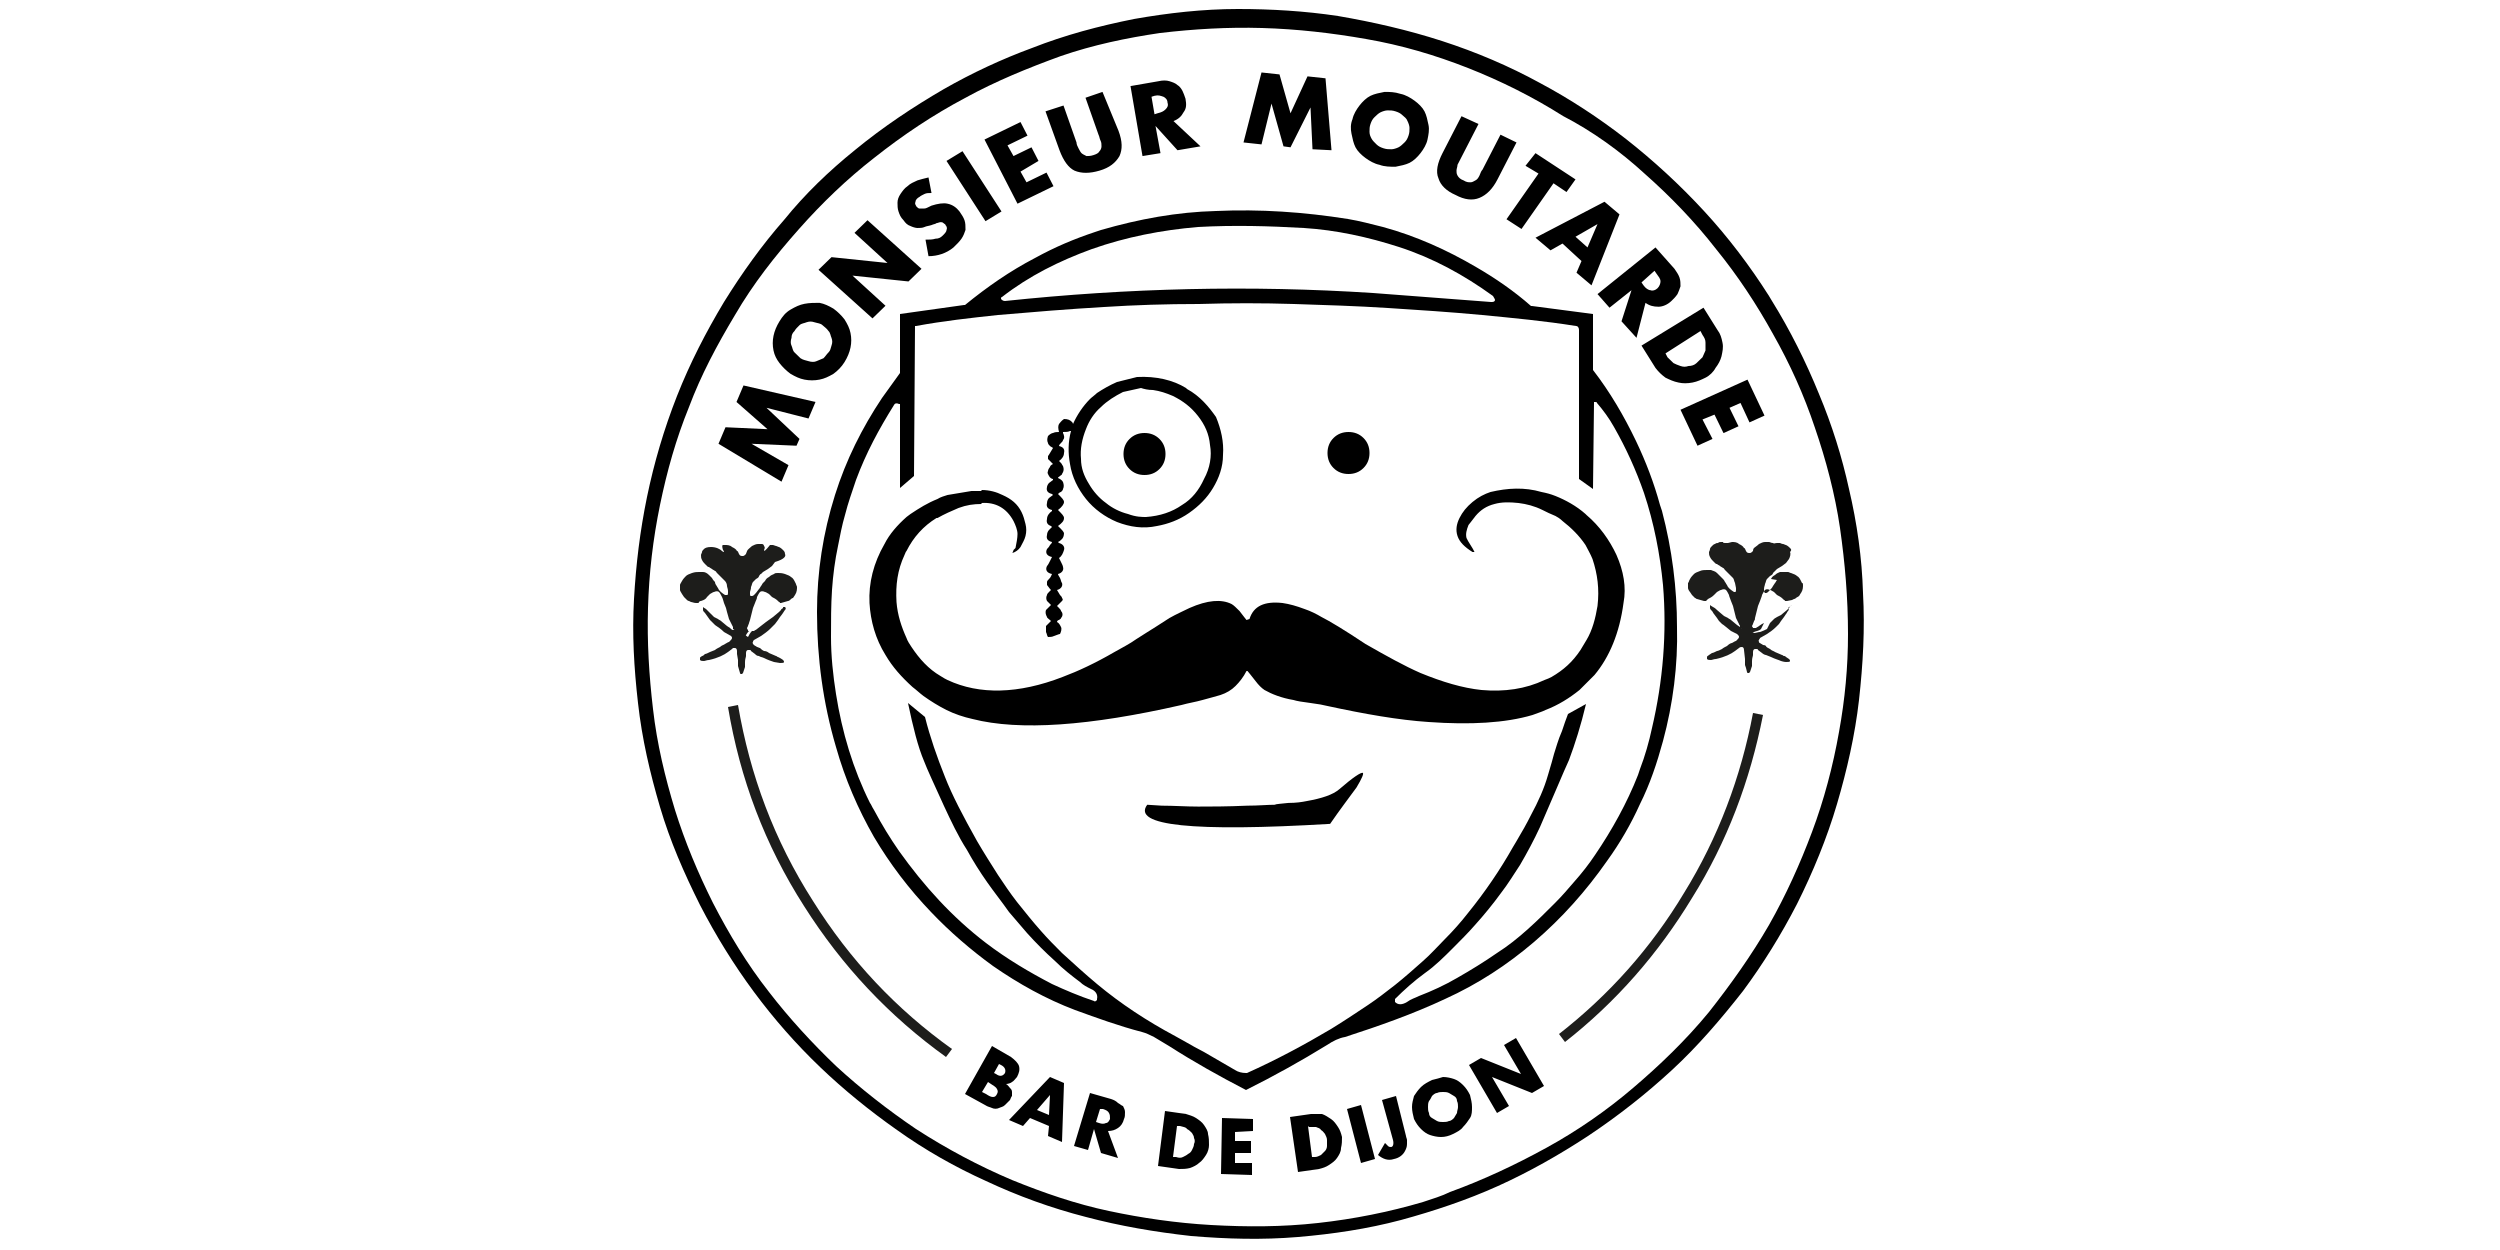
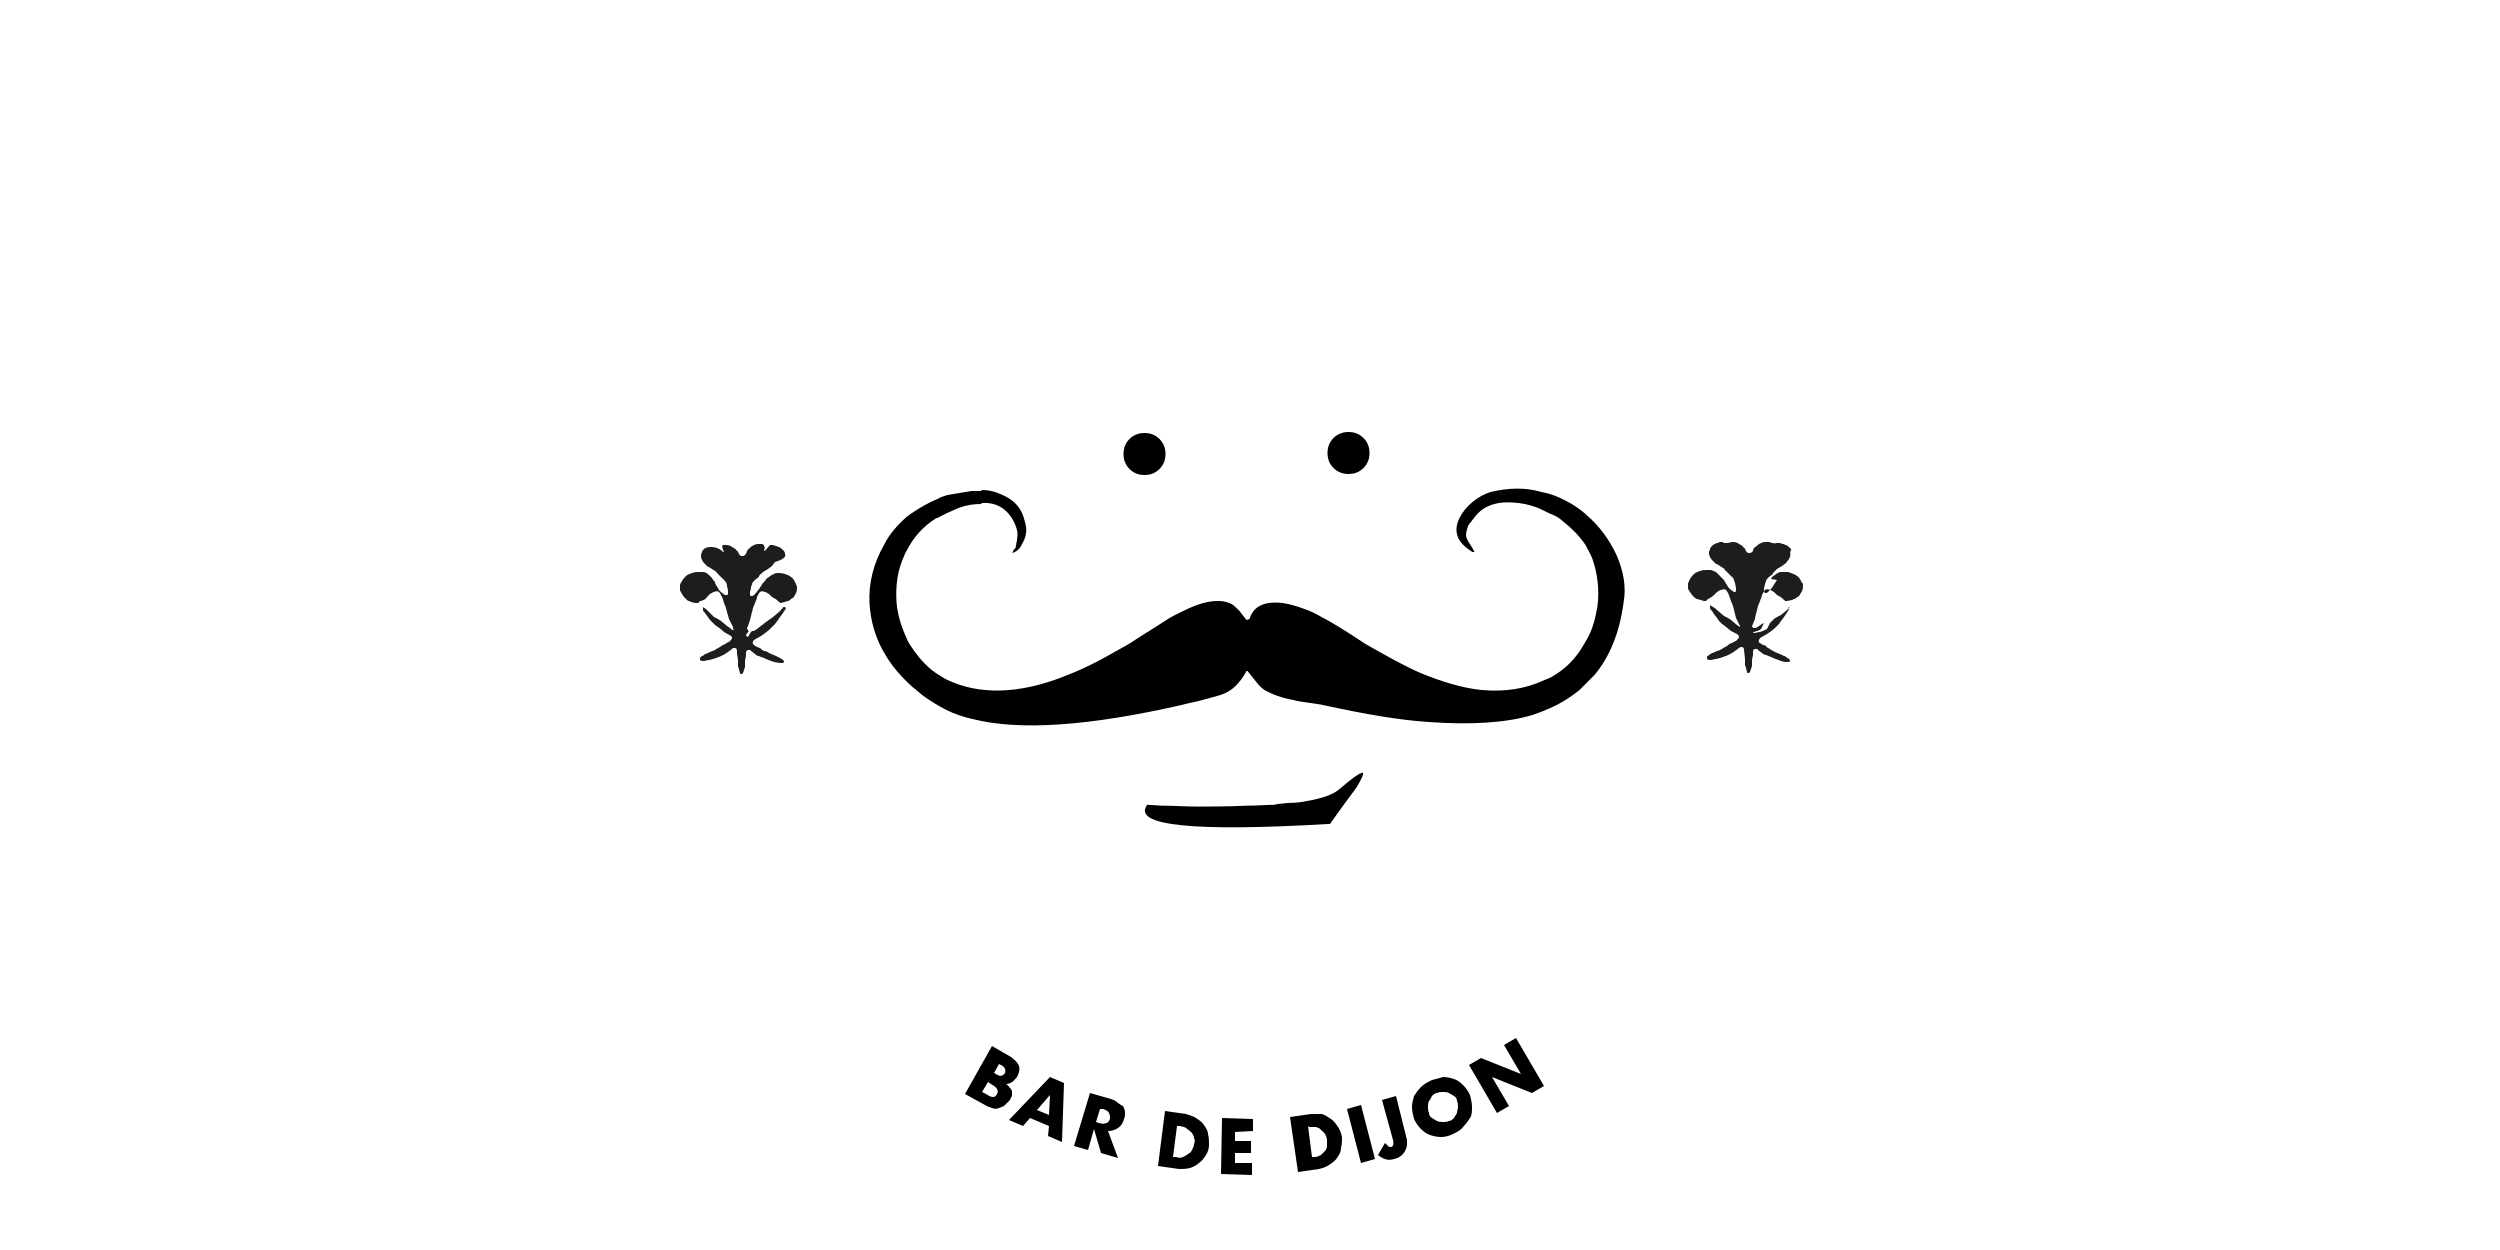
<svg xmlns="http://www.w3.org/2000/svg" version="1.1" x="0px" y="0px" viewBox="0 0 250 125" style="enable-background:new 0 0 250 125;" xml:space="preserve" width="250" height="125">
  <style type="text/css">
	.st0{fill:#FFFFFF;}
	.st1{fill:#1D1D1B;}
</style>
  <g id="Calque_2">
    <rect class="st0" width="250" height="125" />
  </g>
  <g id="Calque_1">
    <g id="mainframe">
-       <path d="M162.6,13.9c-2.7-2.1-5.6-4-8.6-5.6c-3.1-1.7-6.4-3.1-9.8-4.2c-3.4-1.1-6.9-1.9-10.4-2.5c-3.3-0.5-6.7-0.7-10-0.7    c-3.5,0-7,0.4-10.4,1c-3.5,0.7-6.9,1.6-10.2,2.9c-3,1.1-6,2.5-8.8,4.1c-3.1,1.8-6.1,3.8-8.9,6.1c-2.6,2.1-5,4.4-7.1,7    c-2.2,2.5-4.2,5.3-6,8.2c-1.8,3-3.4,6.1-4.7,9.4c-1.3,3.3-2.3,6.7-3,10.1c-0.7,3.4-1.1,6.7-1.3,10.2c-0.2,3.5,0,6.9,0.4,10.4    c0.4,3.6,1.2,7,2.2,10.4c1,3.4,2.4,6.6,4,9.8c1.6,3.1,3.4,6,5.4,8.7c2,2.7,4.2,5.2,6.6,7.5c2.4,2.3,5,4.4,7.7,6.3    c2.8,2,5.8,3.7,8.9,5.1c3.2,1.5,6.5,2.7,10,3.6c3.4,0.9,6.9,1.5,10.5,1.9c3.6,0.3,7.1,0.4,10.7,0.1c3.5-0.3,6.9-0.8,10.3-1.7    c3.3-0.9,6.6-2,9.7-3.4l0,0c3.1-1.4,6.1-3.1,9-5c3-2,5.8-4.2,8.4-6.6c2.6-2.4,4.9-5.1,7.1-7.9c2-2.7,3.8-5.6,5.4-8.7    c1.6-3.2,3-6.6,4-10c1-3.4,1.8-6.9,2.2-10.4c0.4-3.6,0.6-7.1,0.4-10.7c-0.1-3.5-0.6-7-1.4-10.4c-0.7-3.2-1.7-6.4-3-9.5    c-1.3-3.2-2.9-6.4-4.7-9.3l-0.3-0.5c-1.9-3-4.1-5.9-6.5-8.5C168,18.5,165.4,16.1,162.6,13.9 M164.5,17.4c2.6,2.3,5,4.8,7.1,7.5    c2.2,2.7,4.1,5.6,5.7,8.5c1.7,3,3.1,6.1,4.2,9.4c1.1,3.2,2,6.6,2.5,10c0.5,3.5,0.8,7,0.8,10.6c0,3.3-0.3,6.5-0.9,9.8    c-0.6,3.4-1.5,6.8-2.7,10c-1.2,3.2-2.6,6.3-4.3,9.3c-1.8,3.1-3.8,5.9-6,8.7c-2.3,2.8-4.9,5.3-7.6,7.6c-2.7,2.3-5.6,4.3-8.7,6    c-3.1,1.7-6.3,3.2-9.6,4.4l0,0c-0.8,0.4-1.8,0.7-2.7,1c-3.4,1-6.9,1.7-10.5,2.1c-3.6,0.4-7.1,0.4-10.7,0.2    c-3.5-0.2-6.9-0.7-10.2-1.4c-3.3-0.7-6.5-1.8-9.7-3.1c-3.3-1.4-6.5-3.1-9.6-5.1c-2.8-1.9-5.5-4-8-6.3c-2.4-2.3-4.7-4.8-6.7-7.4    c-2.2-2.8-4-5.8-5.6-8.9c-1.5-3-2.8-6.1-3.8-9.3c-1-3.3-1.8-6.6-2.2-10.1c-0.4-3.4-0.6-6.7-0.5-10.1c0.1-3.5,0.5-6.9,1.2-10.3    c0.7-3.4,1.6-6.6,2.9-9.8c1.2-3.2,2.8-6.2,4.6-9.2c1.8-3.1,4-5.9,6.4-8.6c2.3-2.6,4.8-5,7.5-7.1c2.9-2.3,5.9-4.3,9.1-6    c3.1-1.7,6.3-3,9.6-4.2c3.2-1.1,6.5-1.8,9.9-2.3c3.4-0.4,6.8-0.6,10.2-0.5c3.5,0.1,7,0.5,10.4,1.1c3.5,0.6,6.9,1.6,10.2,2.9    c3.3,1.3,6.5,2.9,9.5,4.8C159.2,13.1,162,15.1,164.5,17.4z" />
-     </g>
+       </g>
    <g id="monisuer_moutarde">
      <g transform="matrix( 1, 0, 0, 0.972, 240.55,201.55) ">
        <g transform="matrix( 1, 0, 0, 1, 0,0) ">
          <g>
            <g id="Symbole_1_0_Layer0_0_FILL">
-               <path d="M-166.2-167.7l-0.7,1.7l3.1,2.8l-4.2-0.2l-0.7,1.7l6.3,3.9l0.7-1.7l-3.7-2.2l4.5,0.2l0.3-0.7l-3.3-3.2l4.2,1.1        l0.7-1.7L-166.2-167.7 M-153.8-184.7l-1.3,1.3l3.3,3.1l-5.6-0.6l-1.3,1.3l5.4,5l1.3-1.3l-3.3-3.1l5.6,0.6l1.3-1.3        L-153.8-184.7 M-160.1-176.1c-0.5,0.1-0.9,0.3-1.4,0.6s-0.8,0.7-1.1,1.2c-0.3,0.5-0.5,1-0.6,1.5c-0.1,0.5-0.1,1,0,1.5        c0.1,0.5,0.3,0.9,0.6,1.3c0.3,0.4,0.7,0.8,1.1,1.1c0.5,0.3,0.9,0.5,1.4,0.6c0.5,0.1,1,0.1,1.5,0c0.5-0.1,0.9-0.3,1.4-0.6        c0.4-0.3,0.8-0.7,1.1-1.2c0.3-0.5,0.5-1,0.6-1.5c0.1-0.5,0.1-1,0-1.5c-0.1-0.5-0.3-0.9-0.6-1.4c-0.3-0.4-0.7-0.8-1.1-1.1        c-0.5-0.3-0.9-0.5-1.4-0.6C-159.1-176.2-159.6-176.2-160.1-176.1 M-158.3-173.9c0.2,0.2,0.4,0.3,0.6,0.6        c0.2,0.2,0.2,0.5,0.3,0.7c0.1,0.3,0.1,0.5,0,0.8c-0.1,0.3-0.1,0.5-0.3,0.7c-0.2,0.2-0.3,0.4-0.5,0.6c-0.2,0.1-0.5,0.2-0.7,0.3        c-0.2,0.1-0.5,0.1-0.8,0s-0.5-0.1-0.8-0.3c-0.2-0.2-0.4-0.4-0.6-0.6c-0.2-0.2-0.2-0.5-0.3-0.7s-0.1-0.5,0-0.8        c0-0.3,0.1-0.5,0.3-0.7c0.1-0.2,0.3-0.4,0.5-0.6c0.2-0.2,0.5-0.2,0.7-0.3c0.3-0.1,0.5-0.1,0.8,0S-158.5-174.1-158.3-173.9         M-144.1-184.7c-0.1-0.3-0.3-0.6-0.5-0.9c-0.3-0.4-0.7-0.7-1.2-0.8c-0.4-0.1-1,0-1.6,0.2l-0.4,0.2c-0.2,0.1-0.3,0.1-0.4,0.1        c-0.1,0-0.3,0-0.4,0c-0.1,0-0.2-0.1-0.3-0.2c-0.1-0.2-0.2-0.3-0.1-0.5c0-0.2,0.2-0.4,0.4-0.5c0.1-0.1,0.3-0.2,0.5-0.3        c0.2-0.1,0.4-0.1,0.7-0.1l-0.3-1.6c-0.4,0.1-0.8,0.2-1.1,0.3c-0.4,0.2-0.7,0.3-1,0.6c-0.3,0.2-0.5,0.5-0.7,0.8        c-0.2,0.3-0.3,0.6-0.3,0.9c0,0.3,0,0.6,0.1,0.9s0.2,0.6,0.5,0.9c0.2,0.3,0.4,0.5,0.7,0.6c0.2,0.1,0.5,0.2,0.7,0.2        c0.2,0,0.5,0,0.7-0.1c0.2-0.1,0.4-0.1,0.7-0.2c0.2-0.1,0.4-0.1,0.5-0.2c0.1,0,0.3-0.1,0.4-0.1c0.1,0,0.2,0,0.3,0.1        c0.1,0.1,0.2,0.1,0.2,0.2c0.1,0.1,0.2,0.3,0.1,0.5c0,0.2-0.2,0.4-0.4,0.6c-0.2,0.2-0.4,0.3-0.7,0.3c-0.3,0.1-0.6,0.1-1,0.1        l0.3,1.7c0.9,0,1.8-0.3,2.5-0.9c0.3-0.3,0.6-0.6,0.8-0.9c0.2-0.3,0.3-0.6,0.4-0.9C-144-184.1-144-184.4-144.1-184.7         M-144.3-191.8l-1.6,1l3.9,6.2l1.6-1L-144.3-191.8 M-136.7-190.8l-0.7-1.4l-1.8,0.9l-0.6-1.1l2-1l-0.7-1.4l-3.6,1.8l3.3,6.6        l3.6-1.8l-0.7-1.4l-2,1l-0.6-1.1L-136.7-190.8 M-130.3-197.9l-1.7,0.6l1.3,3.8c0.1,0.2,0.1,0.4,0.2,0.6        c0.1,0.2,0.1,0.4,0.1,0.6c0,0.2-0.1,0.4-0.2,0.5c-0.1,0.2-0.3,0.3-0.6,0.4s-0.5,0.1-0.7,0.1c-0.2-0.1-0.4-0.2-0.5-0.3        c-0.1-0.1-0.2-0.3-0.3-0.5c-0.1-0.2-0.2-0.4-0.2-0.6l-1.3-3.8l-1.8,0.6l1.4,4c0.4,1.1,0.9,1.8,1.5,2.1c0.7,0.3,1.5,0.3,2.5,0        c1-0.3,1.6-0.8,2-1.5c0.3-0.7,0.3-1.5-0.1-2.6L-130.3-197.9 M-122-197.2c-0.1-0.3-0.2-0.6-0.3-0.8c-0.1-0.2-0.3-0.5-0.5-0.6        c-0.2-0.2-0.5-0.3-0.8-0.4c-0.3-0.1-0.7-0.1-1.1,0l-2.8,0.5l1.2,7.2l1.8-0.3l-0.5-2.8l2.2,2.5l2.3-0.4l-2.7-2.6        c0.5-0.2,0.8-0.5,1-0.9C-121.9-196.2-121.9-196.6-122-197.2 M-125.4-197.4l0.3-0.1c0.4-0.1,0.6,0,0.9,0.1        c0.2,0.1,0.4,0.3,0.4,0.6c0.1,0.3,0,0.5-0.2,0.7c-0.2,0.2-0.4,0.3-0.8,0.4l-0.3,0.1L-125.4-197.4 M-107.4-191.9l-0.6-7.4        l-1.8-0.2l-1.7,3.8l-1.1-4l-1.8-0.2l-1.8,7.2l1.8,0.2l1-4.2l1.2,4.4l0.7,0.1l2-4.1l0.2,4.3L-107.4-191.9 M-94.9-189.8        c0-0.2,0.1-0.4,0.1-0.6c0.1-0.2,0.2-0.4,0.3-0.6l1.8-3.6l-1.7-0.8l-1.9,3.8c-0.5,1-0.7,1.9-0.4,2.6c0.2,0.7,0.8,1.3,1.7,1.7        c0.9,0.5,1.7,0.6,2.4,0.3s1.3-0.9,1.8-1.9l1.9-3.8l-1.6-0.8l-1.8,3.6c-0.1,0.1-0.2,0.3-0.3,0.6c-0.1,0.2-0.2,0.4-0.4,0.5        s-0.3,0.2-0.5,0.2c-0.2,0-0.4,0-0.7-0.2c-0.3-0.1-0.5-0.3-0.6-0.5C-94.9-189.5-94.9-189.6-94.9-189.8 M-97.7-194.5        c-0.1-0.5-0.2-1-0.4-1.4c-0.2-0.4-0.6-0.8-1-1.1c-0.4-0.3-0.9-0.6-1.4-0.7c-0.6-0.2-1.1-0.2-1.6-0.2c-0.5,0.1-1,0.2-1.4,0.4        c-0.4,0.2-0.8,0.6-1.1,1c-0.3,0.4-0.6,0.9-0.7,1.4c-0.2,0.5-0.2,1-0.1,1.5c0.1,0.5,0.2,1,0.4,1.4s0.6,0.8,1,1.1        c0.4,0.3,0.9,0.6,1.4,0.7c0.5,0.2,1.1,0.2,1.6,0.2c0.5-0.1,1-0.2,1.4-0.4c0.4-0.2,0.8-0.6,1.1-1c0.3-0.4,0.6-0.9,0.7-1.4        C-97.7-193.5-97.6-194-97.7-194.5 M-103.6-193.8c0-0.3,0-0.5,0.1-0.8c0.1-0.3,0.2-0.5,0.4-0.7c0.2-0.2,0.4-0.4,0.6-0.5        c0.2-0.1,0.5-0.2,0.7-0.2c0.3,0,0.5,0,0.8,0.1c0.3,0.1,0.5,0.2,0.7,0.4c0.2,0.2,0.4,0.3,0.5,0.6c0.1,0.2,0.2,0.5,0.2,0.7        c0,0.3,0,0.5-0.1,0.8c-0.1,0.3-0.2,0.5-0.4,0.7c-0.2,0.2-0.4,0.4-0.6,0.5c-0.2,0.1-0.5,0.2-0.7,0.2c-0.3,0-0.5,0-0.8-0.1        c-0.3-0.1-0.5-0.2-0.7-0.4s-0.4-0.4-0.5-0.6C-103.5-193.3-103.6-193.5-103.6-193.8 M-70.3-164.2l1.2-0.5l0.9,1.9l1.5-0.7        l-0.9-1.9l1.1-0.5l0.9,2l1.5-0.7l-1.7-3.7l-6.7,3.1l1.7,3.7l1.5-0.7L-70.3-164.2 M-76.4-171.8l1.4,2.3c0.3,0.4,0.6,0.7,1,1        c0.4,0.2,0.8,0.4,1.3,0.5c0.4,0.1,0.9,0.1,1.4,0c0.5-0.1,0.9-0.3,1.3-0.5s0.8-0.6,1-1c0.3-0.4,0.5-0.8,0.6-1.2        c0.1-0.5,0.2-0.9,0.1-1.4c-0.1-0.5-0.2-0.9-0.5-1.3l-1.4-2.3L-76.4-171.8 M-70.5-173.3l0.2,0.4c0.2,0.3,0.3,0.5,0.3,0.8        c0,0.3,0,0.5,0,0.8c-0.1,0.2-0.2,0.5-0.3,0.7c-0.2,0.2-0.4,0.4-0.6,0.6c-0.2,0.2-0.5,0.3-0.8,0.3c-0.3,0.1-0.5,0.1-0.8,0        c-0.3-0.1-0.5-0.2-0.7-0.3c-0.2-0.2-0.4-0.4-0.6-0.6l-0.2-0.4L-70.5-173.3 M-80.8-177.1l1.2,1.4l2.2-1.8l-1,3.2l1.5,1.7        l0.9-3.6c0.4,0.3,0.8,0.4,1.3,0.4c0.4,0,0.9-0.2,1.3-0.6c0.2-0.2,0.4-0.4,0.6-0.7c0.1-0.2,0.2-0.5,0.3-0.8        c0-0.3,0-0.6-0.1-0.9c-0.1-0.3-0.3-0.6-0.5-0.9l-1.9-2.2L-80.8-177.1 M-75.1-179.5l0.2,0.3c0.2,0.3,0.4,0.5,0.4,0.8        c0,0.2-0.1,0.5-0.3,0.7c-0.2,0.2-0.5,0.3-0.7,0.2c-0.2,0-0.5-0.2-0.7-0.5l-0.2-0.3L-75.1-179.5 M-82.4-180.5l-0.5,1.2l1.5,1.3        l2.8-7.3l-1.5-1.3l-6.9,3.7l1.5,1.3l1.2-0.7L-82.4-180.5 M-81.8-181.9l-1.2-1.1l2.2-1.3L-81.8-181.9 M-88-190.3l1.3,0.8        l-3.2,4.7l1.5,1l3.2-4.7l1.3,0.9l0.9-1.3l-4-2.7L-88-190.3z" />
-             </g>
+               </g>
          </g>
        </g>
      </g>
    </g>
    <g id="fleurs_de_moutarde">
      <g transform="matrix( 1, 0, 0, 1, 184.7,966) ">
        <g transform="matrix( 1, 0, 0, 1, 0,0) ">
          <g>
            <g id="FLEURS_DE_MOUTARDE_0_Layer0_0_FILL">
              <path class="st1" d="M-106.2-910.6L-106.2-910.6c0-0.2-0.1-0.3-0.2-0.4c-0.1-0.1-0.2-0.2-0.4-0.3l0,0c-0.1,0-0.2-0.1-0.3-0.1        l-0.3-0.1c-0.1,0-0.2,0-0.3,0l0,0c-0.4,0.5-0.6,0.7-0.6,0.5c0.1-0.2,0.1-0.3,0-0.4c0-0.1-0.1-0.2-0.2-0.2c-0.2,0-0.3,0-0.4,0        c-0.2,0-0.4,0.1-0.6,0.2l0,0c-0.2,0.2-0.4,0.3-0.5,0.5c0,0.1-0.1,0.2-0.1,0.3l0,0c-0.1,0.1-0.2,0.2-0.3,0.2        c-0.2,0-0.3,0-0.4-0.2l0,0c-0.1-0.2-0.1-0.3-0.2-0.3c-0.1-0.2-0.3-0.3-0.5-0.4c-0.2-0.2-0.5-0.2-0.7-0.2l-0.2,0        c-0.1,0-0.1,0.2,0,0.5c0.1,0.1,0.1,0.2,0.1,0.2c0,0-0.1,0-0.2-0.1c-0.2-0.2-0.6-0.4-1.1-0.4c-0.4,0-0.6,0.1-0.7,0.2        c-0.1,0.1-0.2,0.2-0.2,0.3c0,0.1-0.1,0.2-0.1,0.3c0,0.2,0,0.3,0.1,0.5c0.1,0.2,0.2,0.3,0.3,0.4l0,0l0.2,0.2        c0.1,0.1,0.1,0.1,0.2,0.1c0,0,0.1,0.1,0.3,0.2c0.1,0.1,0.2,0.1,0.3,0.2c0.1,0,0.1,0.1,0.2,0.2l0,0c0.1,0.1,0.1,0.1,0.2,0.2        c0.1,0.1,0.2,0.2,0.3,0.3c0.1,0.1,0.2,0.2,0.3,0.3c0.1,0.1,0.2,0.3,0.2,0.5l0,0c0,0.1,0.1,0.3,0.1,0.5c0,0.1,0,0.1,0,0.2l0,0        c0,0.1,0,0.2-0.1,0.2l0,0c0,0,0,0-0.1,0c0,0,0,0-0.1,0c-0.3-0.2-0.6-0.4-0.7-0.7c-0.1-0.1-0.1-0.2-0.2-0.3l0,0        c-0.1-0.2-0.1-0.2-0.1-0.3l0,0c-0.1-0.1-0.2-0.2-0.3-0.4c-0.1-0.1-0.2-0.2-0.3-0.3c-0.2-0.2-0.4-0.3-0.6-0.3        c-0.1,0-0.1,0-0.2,0l-0.2,0h0c-0.2,0-0.4,0-0.7,0.1c-0.3,0.1-0.5,0.2-0.6,0.3c-0.1,0.1-0.3,0.3-0.4,0.5        c-0.1,0.2-0.2,0.3-0.2,0.4c0,0.1,0,0.3,0,0.5l0,0c0,0.1,0.1,0.2,0.2,0.4l0.2,0.3c0.1,0.1,0.2,0.2,0.3,0.3h0        c0,0,0.1,0.1,0.2,0.1l0.2,0.1c0.1,0,0.3,0.1,0.5,0.1l0,0l0.2,0h0c0,0,0.1,0,0.1-0.1l0,0c0.1-0.1,0.1-0.1,0.2-0.1        c0.3-0.1,0.5-0.2,0.6-0.4l0.3-0.3c0.2-0.1,0.3-0.2,0.4-0.2c0.2-0.1,0.4-0.1,0.5,0c0.1,0.1,0.2,0.3,0.3,0.5l0,0        c0.1,0.2,0.1,0.3,0.2,0.6l0,0l0.2,0.5v0l0.1,0.4l0.2,0.7l0.3,0.6v0l0.1,0.2v0c0,0.1,0,0.1,0,0.2l1.2,0.8        c0.1-0.2,0.2-0.4,0.4-0.6c-0.1,0-0.1,0-0.1-0.1c0,0-0.1-0.1-0.1-0.2l0,0l0.1-0.2c0-0.1,0.1-0.2,0.1-0.3l0.1-0.3l0.2-0.8        l0.1-0.4v0l0.2-0.5l0,0c0.1-0.3,0.2-0.4,0.2-0.6c0.1-0.2,0.2-0.4,0.3-0.5l0,0c0.1-0.1,0.3-0.1,0.5,0c0.1,0,0.2,0.1,0.4,0.2        l0.3,0.3c0.2,0.1,0.4,0.2,0.6,0.4h0l0.1,0.1c0,0,0.1,0,0.1,0.1l0.1,0h0l0.7-0.2c0.1,0,0.2-0.1,0.2-0.1        c0.1-0.1,0.2-0.2,0.3-0.2l0.2-0.3c0.2-0.3,0.2-0.6,0.2-0.8c0-0.1-0.1-0.2-0.1-0.3l0,0l-0.1-0.2c-0.1-0.2-0.2-0.4-0.4-0.5        c-0.1-0.1-0.3-0.2-0.6-0.3c-0.3-0.1-0.5-0.1-0.7-0.1c-0.2,0-0.3,0-0.4,0.1c-0.2,0.1-0.3,0.1-0.5,0.3c-0.2,0.1-0.3,0.2-0.4,0.4        h0l-0.2,0.2c-0.1,0.1-0.1,0.2-0.2,0.3c-0.1,0.2-0.2,0.3-0.2,0.3c-0.1,0.1-0.2,0.3-0.4,0.5c0,0-0.1,0.1-0.1,0.1v0        c-0.1,0.1-0.2,0.1-0.2,0.1h0c0,0-0.1,0-0.1,0c-0.1,0-0.1-0.1-0.1-0.2l0,0c0-0.1,0-0.2,0-0.2c0.1-0.3,0.1-0.4,0.1-0.5l0,0        c0.1-0.2,0.1-0.4,0.2-0.5c0.1-0.1,0.2-0.2,0.3-0.3c0.2-0.1,0.3-0.2,0.3-0.3l0,0c0.1-0.1,0.1-0.2,0.2-0.2        c0.1-0.1,0.2-0.2,0.2-0.2h0l0.5-0.3c0.1-0.1,0.3-0.2,0.4-0.3c0.1-0.1,0.2-0.3,0.3-0.4C-106.2-910.1-106.1-910.4-106.2-910.6         M-5.7-911.2c-0.1-0.1-0.2-0.2-0.4-0.3c-0.1,0-0.2-0.1-0.3-0.1h0c0,0-0.1,0-0.3-0.1c-0.1,0-0.2,0-0.3,0v0        c-0.2,0-0.3,0.1-0.4,0h0c-0.2,0-0.3-0.1-0.4-0.1c-0.2,0-0.3,0-0.4,0c-0.2,0-0.4,0.1-0.6,0.2c-0.2,0.2-0.4,0.3-0.5,0.4        c0,0-0.1,0.1-0.1,0.3l0,0c-0.1,0.1-0.2,0.2-0.3,0.2c-0.2,0-0.3,0-0.4-0.2l0,0c-0.1-0.2-0.1-0.3-0.2-0.3        c-0.1-0.2-0.3-0.3-0.5-0.4c-0.2-0.2-0.5-0.2-0.7-0.2l-0.4,0.1c-0.1,0-0.2,0-0.3,0h0c-0.1,0-0.2,0-0.2-0.1c-0.1,0-0.2,0-0.2,0        c-0.1,0-0.2,0-0.3,0.1c-0.1,0-0.2,0-0.3,0.1h0c-0.1,0-0.2,0.1-0.3,0.2c-0.1,0.1-0.2,0.2-0.2,0.3c0,0,0,0.1-0.1,0.3        c0,0.2,0,0.3,0.1,0.5c0.1,0.2,0.2,0.3,0.3,0.4l0.2,0.2c0.1,0.1,0.1,0.1,0.2,0.1l0,0c0,0,0.1,0.1,0.3,0.2        c0.1,0.1,0.2,0.1,0.3,0.2l0,0c0.1,0,0.1,0.1,0.2,0.2l0,0c0,0,0.1,0.1,0.2,0.2c0,0,0.1,0.1,0.3,0.3h0c0.1,0.1,0.2,0.2,0.3,0.3        c0.1,0.1,0.1,0.3,0.2,0.5l0,0l0.1,0.5c0,0.1,0,0.1,0,0.2v0c0,0.1,0,0.2-0.1,0.2c0,0,0,0-0.1,0h0l0,0c-0.3-0.2-0.6-0.4-0.7-0.7        c-0.1-0.1-0.1-0.2-0.2-0.3v0c-0.1-0.2-0.1-0.2-0.2-0.3v0c-0.1-0.1-0.2-0.2-0.3-0.3c-0.1-0.1-0.2-0.2-0.3-0.3l0,0        c-0.2-0.2-0.4-0.2-0.6-0.3c0,0-0.1,0-0.2,0l-0.2,0c-0.2,0-0.5,0-0.7,0.1c-0.3,0.1-0.5,0.2-0.6,0.3c-0.1,0.1-0.3,0.3-0.4,0.5        l-0.1,0.2c0,0.1-0.1,0.2-0.1,0.2c0,0.2,0,0.3,0,0.5c0,0.1,0.1,0.3,0.2,0.4l0.2,0.3h0c0.1,0.1,0.2,0.2,0.3,0.3        c0.1,0,0.1,0.1,0.2,0.1l0.7,0.2c0,0,0,0,0.1,0l0.1,0l0.1-0.1c0.1-0.1,0.1-0.1,0.1-0.1c0.2-0.1,0.4-0.2,0.6-0.4l0.3-0.3l0,0        c0.2-0.1,0.3-0.2,0.4-0.2c0.2-0.1,0.4-0.1,0.5,0l0,0c0.1,0.1,0.2,0.3,0.3,0.5h0c0,0.1,0.1,0.3,0.2,0.6l0,0l0.2,0.5l0.1,0.4        l0.2,0.8l0.3,0.6l0,0c0,0.1,0.1,0.1,0.1,0.2v0c0,0.1,0,0.1,0,0.2l0.8,0.5c0.2,0,0.4,0,0.6-0.1c0.2-0.1,0.5-0.1,0.7-0.3        l0.3-0.6l-0.2,0.1v0l-0.3,0.2l0,0c-0.1,0.1-0.2,0.1-0.3,0.2c-0.1,0-0.2,0-0.3,0c0-0.1-0.1-0.1-0.1-0.2l0.1-0.2        c0-0.1,0.1-0.2,0.1-0.3c0.1-0.1,0.1-0.2,0.1-0.3l0.2-0.8l0.1-0.4l0.2-0.5l0,0c0.1-0.3,0.2-0.5,0.2-0.6        c0.1-0.2,0.2-0.4,0.3-0.5v0c0.1-0.1,0.3-0.1,0.5,0c0.1,0,0.2,0.1,0.4,0.2l0.3,0.3c0.2,0.1,0.4,0.2,0.6,0.4l0.1,0.1l0,0        c0,0,0.1,0,0.1,0.1l0.1,0l0.1,0h0l0.5-0.1l0,0l0.2-0.1c0.1,0,0.2-0.1,0.2-0.1c0.1-0.1,0.2-0.1,0.3-0.2l0,0        c0.1-0.1,0.1-0.2,0.2-0.3c0.2-0.3,0.2-0.6,0.2-0.8l0,0c0-0.1,0-0.2-0.1-0.2l0,0l-0.1-0.2c-0.1-0.2-0.2-0.4-0.4-0.5        c-0.1-0.1-0.3-0.2-0.6-0.3c-0.1,0-0.2-0.1-0.3-0.1c-0.1,0-0.3,0-0.4,0h0l-0.2,0c-0.1,0-0.1,0-0.2,0c-0.2,0.1-0.3,0.1-0.5,0.3        c-0.2,0.1-0.3,0.2-0.4,0.4h0L-7-908c-0.1,0.1-0.1,0.2-0.2,0.3l0,0l-0.2,0.3c-0.1,0.2-0.2,0.3-0.4,0.5l-0.1,0.1        c-0.1,0.1-0.2,0.1-0.2,0.1c0,0,0,0-0.1,0l0,0c0,0-0.1-0.1-0.1-0.2l0,0c0-0.1,0-0.2,0-0.2c0-0.2,0.1-0.4,0.1-0.5        c0.1-0.2,0.1-0.4,0.2-0.5c0.1-0.1,0.2-0.2,0.3-0.3c0.2-0.1,0.3-0.2,0.3-0.3l0.2-0.2l0,0c0.1-0.1,0.2-0.2,0.2-0.2l0,0l0.5-0.3        c0.1-0.1,0.3-0.2,0.4-0.3c0.1-0.1,0.2-0.3,0.3-0.4c0.1-0.2,0.2-0.5,0.1-0.7C-5.5-911-5.6-911.1-5.7-911.2z" />
              <path class="st1" d="M-106.2-905L-106.2-905c0.1-0.1,0.1-0.2,0-0.3c0,0,0,0-0.1,0s-0.1,0-0.1,0.1v0c-0.1,0.1-0.2,0.1-0.2,0.2        l-0.2,0.2l0,0l-0.6,0.5h0l-0.7,0.5h0l-0.9,0.7v0c-0.1,0.1-0.2,0.1-0.3,0.2c-0.1,0-0.1,0-0.2,0c-0.2,0.2-0.3,0.4-0.4,0.6        l-1.2-0.8c0,0,0,0,0,0c0,0.1-0.1,0.1-0.1,0.1c-0.1,0-0.1,0-0.2,0c-0.1,0-0.2-0.1-0.3-0.2v0l-0.3-0.2l-0.6-0.5        c-0.1-0.1-0.2-0.1-0.3-0.2l-0.4-0.2h0l-0.5-0.5h0c-0.1-0.1-0.2-0.2-0.3-0.3c-0.2-0.1-0.3-0.2-0.3-0.2c0,0.1,0,0.2,0,0.3h0        c0,0.1,0.1,0.2,0.2,0.3l0.5,0.7l0.2,0.2c0.1,0.1,0.2,0.2,0.3,0.3h0c0.3,0.2,0.6,0.4,0.9,0.7l0.7,0.4c0.1,0.1,0.1,0.1,0.1,0.2        c0,0.1-0.1,0.2-0.3,0.4c-0.1,0-0.2,0.1-0.4,0.2l0,0c-0.1,0.1-0.3,0.1-0.5,0.3c-0.2,0.1-0.4,0.2-0.5,0.3l-0.5,0.2        c-0.2,0.1-0.4,0.2-0.5,0.2c-0.1,0.1-0.2,0.2-0.3,0.2l0,0c-0.1,0.1-0.2,0.1-0.2,0.2l0,0c0,0,0,0,0,0.1l0,0c0,0,0,0.1,0,0.1        c0.1,0.1,0.2,0.1,0.4,0.1h0c0.1,0,0.3-0.1,0.5-0.1c0.9-0.2,1.5-0.5,1.9-0.8v0l0.4-0.3l0,0c0,0,0.1-0.1,0.1-0.1        c0.1,0,0.1,0,0.2,0c0.1,0,0.2,0.1,0.2,0.3l0,0c0,0.1,0,0.2,0,0.3l0.1,0.6l0,0.6l0.2,0.7c0,0,0,0.1,0.1,0.1c0,0,0.1,0,0.1,0        c0,0,0.1-0.1,0.1-0.1l0.1-0.3l0,0l0.1-0.3l0-0.5c0-0.3,0.1-0.5,0.1-0.6l0,0l0-0.3c0-0.2,0.1-0.3,0.2-0.3c0.1,0,0.1,0,0.2,0        c0,0,0.1,0,0.1,0.1h0l0.4,0.3c0.1,0.1,0.2,0.2,0.4,0.2h0c0.1,0.1,0.3,0.1,0.5,0.2c0.4,0.2,0.7,0.3,1,0.4l0.6,0.1        c0.2,0,0.4,0,0.4-0.1c0-0.1,0-0.1-0.1-0.2c0,0-0.1-0.1-0.3-0.2l-0.2-0.1c-0.1,0-0.1-0.1-0.2-0.1h0l-0.7-0.3l0,0        c-0.1-0.1-0.3-0.2-0.5-0.2c-0.2-0.1-0.3-0.2-0.4-0.3l0,0c-0.1,0-0.2-0.1-0.3-0.1c-0.1-0.1-0.2-0.1-0.3-0.2h0l-0.1-0.1        c0-0.1-0.1-0.1,0-0.2c0-0.1,0-0.1,0.1-0.2v0l0.7-0.4c0.3-0.2,0.7-0.5,0.9-0.7l0,0c0.1-0.1,0.2-0.2,0.3-0.3l0,0l0.2-0.2        l0.3-0.4l0,0l0.2-0.3C-106.3-904.8-106.3-904.9-106.2-905 M-5.6-905.4L-5.6-905.4c-0.1,0-0.1,0.1-0.2,0.2L-6-905l0,0l-0.6,0.5        l0,0l-0.4,0.2c-0.2,0.1-0.3,0.2-0.3,0.2l-0.4,0.4l-0.3,0.6c-0.2,0.1-0.4,0.2-0.7,0.3c-0.2,0-0.4,0.1-0.6,0.1l-0.8-0.5v0        c0,0.1-0.1,0.1-0.1,0.1c-0.1,0-0.1,0-0.2,0c-0.1,0-0.2-0.1-0.3-0.2l0,0l-0.3-0.2l-0.6-0.5c-0.1-0.1-0.2-0.1-0.3-0.2l-0.4-0.2        L-13-905c-0.1-0.1-0.2-0.2-0.4-0.3c-0.2-0.1-0.3-0.2-0.3-0.2c0,0.1,0,0.2,0,0.3c0,0.1,0.1,0.2,0.2,0.3        c0.1,0.1,0.1,0.2,0.2,0.3l0.3,0.4l0.2,0.3c0.1,0.1,0.2,0.2,0.3,0.3c0.2,0.1,0.5,0.4,0.9,0.7l0.6,0.3l0,0l0.1,0.1l0,0        c0.1,0.1,0.1,0.1,0.1,0.2l0,0c0,0.1-0.1,0.2-0.3,0.4c-0.1,0-0.2,0.1-0.4,0.2c-0.1,0-0.3,0.1-0.5,0.3c-0.2,0.1-0.4,0.2-0.5,0.3        c-0.2,0.1-0.4,0.2-0.5,0.2c-0.2,0.1-0.4,0.2-0.5,0.2l-0.3,0.2c-0.1,0.1-0.2,0.1-0.2,0.2v0c0,0,0,0.1,0,0.1c0,0,0,0.1,0,0.1        c0.1,0.1,0.2,0.1,0.4,0.1c0.1,0,0.3-0.1,0.5-0.1c0.9-0.2,1.5-0.5,1.9-0.8l0,0l0.4-0.3l0,0c0.1-0.1,0.2-0.1,0.3-0.1l0,0        c0.1,0,0.2,0.1,0.2,0.3l0,0l0.1,0.9v0l0,0.6l0.1,0.3l0,0l0.1,0.4c0,0,0,0.1,0.1,0.1c0,0,0.1,0,0.1,0c0,0,0.1-0.1,0.1-0.1l0,0        l0.1-0.3l0,0l0.1-0.3l0-0.5c0-0.3,0.1-0.5,0.1-0.6l0,0c0-0.2,0-0.3,0-0.3c0-0.2,0.1-0.3,0.2-0.3c0.1,0,0.1,0,0.2,0        c0,0,0.1,0,0.1,0.1l0.4,0.3h0c0.1,0.1,0.3,0.2,0.4,0.2c0.2,0.1,0.3,0.1,0.5,0.2c0.4,0.2,0.8,0.3,1,0.4        c0.3,0.1,0.5,0.1,0.5,0.1h0c0.2,0,0.4,0,0.4-0.1l0,0c0-0.1,0-0.1-0.1-0.2l0,0l-0.3-0.2c-0.1-0.1-0.1-0.1-0.2-0.1        c-0.1,0-0.1-0.1-0.2-0.1l-0.7-0.3c-0.1-0.1-0.3-0.1-0.5-0.3c-0.2-0.1-0.4-0.2-0.4-0.3l0,0c0,0-0.1-0.1-0.3-0.1        c-0.1-0.1-0.2-0.1-0.3-0.2l0,0c-0.1,0-0.1-0.1-0.1-0.1l0,0c0-0.1-0.1-0.1,0-0.2l0,0c0-0.1,0.1-0.1,0.1-0.2v0l0.7-0.4        c0.3-0.2,0.6-0.4,0.9-0.7c0.1-0.1,0.2-0.2,0.3-0.3l0.2-0.3l0.3-0.4l0,0l0.2-0.3c0.1-0.1,0.1-0.2,0.2-0.3        c0.1-0.1,0.1-0.2,0-0.3C-5.5-905.5-5.5-905.5-5.6-905.4L-5.6-905.4L-5.6-905.4z" />
            </g>
          </g>
        </g>
      </g>
    </g>
    <g id="visage">
      <g transform="matrix( 1, 0, 0, 1, 0,0) ">
        <g>
          <g id="VISAGE_0_Layer0_0_FILL">
-             <path d="M166.2,51.1l-0.2-0.6c-0.6-2.2-1.4-4.3-2.4-6.4c-1.2-2.5-2.6-4.9-4.3-7.1c0,0,0-0.1,0-0.1l0-5.5l-6.1-0.8       c0,0-0.1,0-0.1,0c-1.7-1.5-3.6-2.8-5.5-3.9l0,0c-2.9-1.7-6-3.1-9.3-4c-1.2-0.3-2.3-0.6-3.5-0.8c-4.4-0.7-8.8-1-13.2-0.8       c-3.9,0.1-7.7,0.8-11.5,1.9l-0.6,0.2c-2.1,0.7-4,1.5-6,2.6c-2.5,1.3-4.8,2.9-7,4.7c0,0,0,0-0.1,0L90,31.4l0,5.8       c0,0,0,0.1,0,0.1c-0.6,0.8-1.2,1.7-1.8,2.5c-2,3-3.6,6.2-4.7,9.7c-1.2,3.8-1.8,7.7-1.8,11.7c0,4.6,0.6,9.1,1.9,13.5       c0.9,3.2,2.2,6.2,3.8,9c1.6,2.7,3.5,5.2,5.7,7.5c1.9,2,4,3.8,6.2,5.4c2.6,1.8,5.3,3.3,8.2,4.4c2.2,0.8,4.4,1.6,6.7,2.2l0,0       c0.4,0.1,0.8,0.3,1.2,0.5c0.5,0.3,1,0.6,1.5,0.9l0,0c2.5,1.6,5,3,7.7,4.4c2.8-1.4,5.5-2.9,8.1-4.5c0.6-0.4,1.2-0.7,1.8-0.8       c3.4-1.1,6.8-2.3,10-3.8c3.3-1.5,6.2-3.4,8.9-5.7c2.8-2.4,5.2-5.1,7.3-8.1c1.3-1.8,2.4-3.7,3.3-5.7c1-2,1.7-4.1,2.3-6.3       c1-3.7,1.5-7.6,1.4-11.4C167.7,58.8,167.2,54.9,166.2,51.1 M149.5,30c0,0.1-0.1,0.2-0.3,0.2h-0.1c-3.9-0.3-7.9-0.6-11.8-0.9h0       c-12.3-0.8-24.5-0.5-36.8,0.8h0c-0.2,0-0.3-0.1-0.4-0.2l0,0c0-0.1,0-0.2,0.1-0.2c2.7-2.1,5.7-3.6,9-4.8c3.4-1.2,7-1.9,10.6-2.2       c3.6-0.2,7.1-0.1,10.6,0.1c3.2,0.2,6.4,0.9,9.5,1.9c3.4,1.1,6.5,2.8,9.4,4.9C149.4,29.8,149.5,29.9,149.5,30 M164.4,49.3       c1,3,1.6,6.1,1.9,9.2c0.4,4.8,0,9.6-1.1,14.3c-0.3,1.4-0.7,2.8-1.2,4.1l-0.2,0.6c-1.1,2.8-2.6,5.5-4.3,8       c-0.6,0.9-1.3,1.8-2.1,2.7c-0.6,0.7-1.2,1.4-1.9,2.1c-0.9,0.9-1.8,1.8-2.7,2.6c-1,0.9-2,1.7-3.1,2.4c-1.3,0.9-2.6,1.7-4,2.5       c-1.2,0.7-2.5,1.3-3.8,1.8c-0.4,0.2-0.8,0.3-1.2,0.6c-0.5,0.3-0.9,0.3-1.2,0c0,0,0,0,0-0.1c0-0.1,0-0.2,0-0.2       c0.9-0.9,1.9-1.8,3-2.6c1-0.7,1.9-1.6,2.8-2.5c0.7-0.7,1.5-1.5,2.2-2.3c0.9-1,1.8-2.1,2.6-3.2c0.7-0.9,1.3-1.9,1.9-2.8       c0.7-1.2,1.4-2.5,2-3.8c1.4-3.2,2.3-5.4,2.9-6.7c0.6-1.6,1.2-3.5,1.7-5.6l-1.8,1c-0.2,0.5-0.4,1.1-0.6,1.7       c-0.4,0.9-0.6,1.7-0.8,2.3c-0.1,0.4-0.3,1.1-0.6,2.1c-0.4,1.4-1,2.7-1.7,4c-0.4,0.8-0.9,1.7-1.5,2.7l-0.3,0.5       c-1.3,2.3-2.8,4.5-4.5,6.6c-0.7,0.9-1.5,1.8-2.3,2.6c-0.7,0.7-1.4,1.5-2.2,2.2c-0.9,0.8-1.8,1.6-2.8,2.4       c-0.9,0.7-1.8,1.4-2.7,2c-1.2,0.8-2.4,1.6-3.7,2.4v0c-2.7,1.6-5.5,3.1-8.4,4.4l-0.1,0c-0.4,0-0.8-0.1-1.1-0.3       c-1-0.6-2.1-1.2-3.1-1.8h0c-0.6-0.3-1.3-0.7-2-1.1l-0.9-0.5c-2.8-1.5-5.4-3.2-7.8-5.2c-1.2-1-2.4-2.1-3.5-3.1l0,0       c-0.7-0.7-1.4-1.4-2.1-2.2c-0.8-0.9-1.6-1.9-2.4-2.9c-0.7-0.9-1.3-1.8-1.9-2.7c-0.7-1.1-1.4-2.2-2.1-3.4       c-1.4-2.5-2.5-4.6-3.2-6.4c-0.8-2-1.5-4-2-6l-1.7-1.4c0.5,2.4,1,4.4,1.6,5.8c0.3,0.8,1,2.3,2,4.5c0.7,1.5,1.4,3,2.3,4.4       c0.6,1.1,1.3,2.2,2,3.2c0.7,1,1.5,2,2.2,3c0.6,0.7,1.2,1.4,1.8,2.1l0,0c0.9,1,1.8,1.9,2.8,2.8c0.8,0.8,1.7,1.5,2.5,2.1l0,0       c0.3,0.3,0.7,0.5,1.1,0.7c0.5,0.2,0.7,0.6,0.6,1c0,0,0,0,0,0.1c-0.1,0.1-0.2,0.2-0.3,0.1l0,0c-1.5-0.5-2.9-1.1-4.2-1.7       c-2.3-1.2-4.5-2.5-6.6-4.1c-3.4-2.6-6.2-5.7-8.7-9.2c-0.9-1.3-1.7-2.6-2.5-4.1c-0.2-0.3-0.3-0.6-0.4-0.7       c-1.7-3.4-2.8-7.1-3.4-10.9c-0.3-1.9-0.5-3.8-0.5-5.7c0-1.6,0-3.2,0.1-4.7c0.1-1.5,0.3-3,0.6-4.4c0.2-1,0.4-2.1,0.7-3.1       c0.3-1.2,0.7-2.3,1.1-3.5c1-2.7,2.3-5.1,3.8-7.5c0.1-0.2,0.3-0.2,0.5-0.1c0,0,0,0,0.1,0l0,0c0,0,0,0,0,0.1v8.3l1.4-1.2       l0.1-14.9c0,0,0-0.1,0-0.1l0,0c0,0,0.1,0,0.1,0l0,0c2.7-0.5,5.4-0.8,8.2-1.1c3.5-0.3,7.1-0.6,10.6-0.8c3.1-0.2,6.2-0.3,9.5-0.3       c3.2-0.1,6.3-0.1,9.5,0c3.1,0.1,6.3,0.2,9.4,0.4c3.1,0.2,6.2,0.4,9.4,0.7c3.1,0.3,6.3,0.6,9.4,1.1c0.2,0,0.3,0.2,0.3,0.4v14.9       l1.4,1l0.1-8.6c0,0,0-0.1,0-0.1l0,0c0,0,0.1,0,0.1,0c0.1,0,0.2,0,0.2,0.1c0.6,0.7,1.2,1.5,1.7,2.4       C162.6,44.8,163.6,47,164.4,49.3z" />
-           </g>
+             </g>
        </g>
      </g>
    </g>
    <g id="eyes">
      <g transform="matrix( 1, 0, 0, 1, 875.55,785.2) ">
        <g transform="matrix( 1, 0, 0, 1, 0,0) ">
          <g>
            <g id="EYES_0_Layer0_0_FILL">
              <path d="M-759-739.8c0-0.6-0.2-1.1-0.6-1.5c-0.4-0.4-0.9-0.6-1.5-0.6c-0.6,0-1.1,0.2-1.5,0.6c-0.4,0.4-0.6,0.9-0.6,1.5        c0,0.6,0.2,1.1,0.6,1.5c0.4,0.4,0.9,0.6,1.5,0.6c0.6,0,1.1-0.2,1.5-0.6C-759.2-738.7-759-739.2-759-739.8 M-738.6-739.9        c0-0.6-0.2-1.1-0.6-1.5c-0.4-0.4-0.9-0.6-1.5-0.6c-0.6,0-1.1,0.2-1.5,0.6c-0.4,0.4-0.6,0.9-0.6,1.5c0,0.6,0.2,1.1,0.6,1.5        c0.4,0.4,0.9,0.6,1.5,0.6c0.6,0,1.1-0.2,1.5-0.6C-738.8-738.8-738.6-739.3-738.6-739.9z" />
            </g>
          </g>
        </g>
      </g>
    </g>
    <g id="binocle">
      <g transform="matrix( 1, 0, 0, 1, 774.8,696.2) ">
        <g transform="matrix( 1, 0, 0, 1, 0,0) ">
          <g>
            <g id="BINOCLE_0_Layer0_0_FILL">
-               <path d="M-656.1-657.3l-0.1-0.1c-1.3-0.8-3-1.2-4.9-1.1l-2,0.5c-0.7,0.3-1.4,0.7-2,1.1c-0.2,0.2-0.5,0.4-0.7,0.6        c-0.7,0.7-1.3,1.6-1.7,2.5c0-0.1-0.1-0.2-0.1-0.2c-0.2-0.2-0.4-0.3-0.8-0.3c-0.3,0.2-0.4,0.4-0.5,0.5c-0.1,0.2-0.1,0.4,0,0.8        v0c-0.2,0-0.4,0-0.6,0.1c-0.1,0-0.3,0.1-0.5,0.3c-0.1,0.3-0.1,0.5,0,0.7c0,0.1,0.1,0.2,0.2,0.3c0.1,0.1,0.2,0.1,0.3,0.2        c-0.1,0.2-0.2,0.3-0.3,0.5c-0.1,0.2-0.2,0.3-0.2,0.3c0,0.1,0,0.2,0,0.3c0.1,0.1,0.3,0.3,0.5,0.5c-0.2,0.1-0.3,0.2-0.3,0.3        c-0.1,0.1-0.2,0.3-0.2,0.4c-0.1,0.2,0,0.3,0.1,0.5c0.1,0.2,0.3,0.3,0.4,0.3l0,0.1c-0.1,0.1-0.3,0.2-0.4,0.3        c-0.1,0.1-0.2,0.3-0.2,0.4c-0.1,0.4,0.1,0.6,0.5,0.7l0.1,0.1c-0.1,0.1-0.3,0.2-0.4,0.3c-0.1,0.1-0.2,0.3-0.2,0.5        c-0.1,0.4,0.1,0.6,0.5,0.7l0,0.1c-0.3,0.2-0.5,0.5-0.5,0.8c-0.1,0.4,0.1,0.6,0.4,0.7l0.1,0.1c-0.1,0.1-0.2,0.2-0.3,0.3        c-0.1,0.1-0.2,0.3-0.2,0.5c-0.1,0.4,0.1,0.6,0.5,0.7c0,0.1-0.1,0.2-0.2,0.3c-0.1,0.2-0.2,0.3-0.3,0.4c-0.2,0.4,0,0.7,0.5,0.8        c0,0-0.1,0.2-0.2,0.4c-0.1,0.2-0.2,0.4-0.3,0.5c-0.2,0.4,0,0.7,0.5,0.8c-0.1,0.2-0.1,0.3-0.3,0.5c-0.1,0.1-0.2,0.2-0.2,0.3        c0,0.1,0,0.2,0,0.3c0.1,0.1,0.2,0.3,0.4,0.5l-0.2,0.2c-0.1,0.1-0.2,0.2-0.2,0.3c-0.1,0.2-0.1,0.4,0,0.6        c0.1,0.1,0.2,0.2,0.4,0.4l-0.5,0.5c-0.1,0.3,0,0.5,0.1,0.7c0,0.1,0.2,0.2,0.4,0.4l-0.5,0.5c0,0.2,0,0.4,0,0.6        c0.1,0.2,0.1,0.4,0.2,0.5c0.2,0,0.4,0,0.6-0.1c0.3-0.1,0.5-0.2,0.6-0.2c0.1-0.2,0.2-0.5,0.1-0.7c-0.1-0.2-0.2-0.4-0.4-0.5        c0-0.1,0.1-0.2,0.2-0.2c0.1-0.1,0.2-0.1,0.2-0.2c0.2-0.2,0.2-0.5,0-0.7c0-0.1-0.1-0.2-0.2-0.3c-0.1-0.1-0.2-0.2-0.2-0.2        c0.2-0.2,0.4-0.4,0.5-0.5c0.1-0.1,0.1-0.2,0-0.3c0-0.1-0.1-0.2-0.2-0.3c-0.1-0.2-0.2-0.3-0.3-0.5c0.4-0.1,0.6-0.4,0.5-0.7        c-0.1-0.1-0.1-0.3-0.2-0.5c-0.1-0.2-0.2-0.3-0.2-0.4c0.4-0.1,0.6-0.4,0.5-0.7c0-0.1-0.1-0.3-0.2-0.5l-0.2-0.4        c0.3-0.2,0.4-0.5,0.5-0.8c0.1-0.3-0.1-0.6-0.5-0.7l-0.1-0.1c0.2-0.1,0.3-0.2,0.4-0.3c0.1-0.1,0.2-0.3,0.2-0.6        c-0.1-0.2-0.2-0.3-0.3-0.4c-0.1-0.1-0.2-0.2-0.3-0.3c0.4-0.3,0.6-0.5,0.6-0.8c0-0.2-0.2-0.4-0.6-0.8c0.4-0.3,0.6-0.6,0.6-0.8        c0-0.2-0.2-0.4-0.6-0.8c0.1-0.1,0.2-0.2,0.3-0.2c0.1-0.1,0.2-0.2,0.2-0.3c0.1-0.2,0.1-0.4,0-0.7c-0.1-0.2-0.3-0.3-0.5-0.4        c0-0.1,0.1-0.1,0.2-0.2c0.1-0.1,0.2-0.1,0.2-0.2c0.2-0.3,0.2-0.5,0.1-0.8c-0.1-0.1-0.1-0.2-0.2-0.3c-0.1-0.1-0.2-0.2-0.2-0.2        c0.3-0.2,0.5-0.5,0.5-0.8c0.1-0.4-0.1-0.6-0.5-0.7c0-0.1,0.1-0.2,0.2-0.3c0.1-0.1,0.2-0.2,0.2-0.3c0.2-0.2,0.1-0.5,0-0.7v-0.1        c0.3,0,0.5,0,0.7-0.1l0.1,0c-0.3,1.1-0.3,2.2-0.1,3.3c0.2,1.3,0.8,2.5,1.6,3.5s1.9,1.8,3.1,2.3c1.3,0.5,2.6,0.7,4,0.4        c1.1-0.2,2.2-0.6,3.2-1.3c1-0.7,1.8-1.5,2.4-2.5c0.6-1,1-2.1,1-3.3c0.1-1.3-0.2-2.6-0.7-3.8        C-653.9-655.5-654.8-656.6-656.1-657.3 M-659.5-657.2c0.7,0.1,1.3,0.3,2,0.6c1,0.5,1.8,1.1,2.5,2c0.7,0.9,1.1,1.8,1.2,2.9        c0.2,1.1,0,2.3-0.6,3.4c-0.5,1.1-1.2,2-2.2,2.6c-1,0.7-2.2,1.1-3.6,1.2c-0.4,0-1,0-1.8-0.3c-0.8-0.2-1.6-0.6-2.2-1.1        c-0.7-0.5-1.3-1.2-1.7-1.9c-0.5-0.8-0.8-1.6-0.8-2.5c-0.1-1,0.1-2,0.5-3c0.3-0.8,0.8-1.6,1.5-2.2c0.6-0.6,1.4-1.1,2.2-1.5        l1.8-0.4C-660.4-657.3-660-657.2-659.5-657.2z" />
-             </g>
+               </g>
          </g>
        </g>
      </g>
    </g>
    <g id="mouth">
      <g transform="matrix( 0.91, 0, 0, 0.91, 940,1346.65) ">
        <g transform="matrix( 1, 0, 0, 1, 0,0) ">
          <g>
            <g id="MOUTH_0_Layer0_0_FILL">
              <path d="M-883.9-1393.3c0.6-1,0.8-1.5,0.7-1.6c-0.2-0.1-1.1,0.5-2.6,1.8c-0.7,0.6-1.9,1-3.6,1.3c-0.5,0.1-1.1,0.2-2,0.2        c-0.8,0.1-1.3,0.1-1.5,0.2c-0.8,0-1.8,0.1-3,0.1c-2.2,0.1-4.1,0.1-5.4,0.1c-1.3,0-2.7-0.1-4-0.1l-1.6-0.1        c-1.7,2.3,5,3,20.1,2.1C-885.7-1390.9-884.7-1392.2-883.9-1393.3z" />
            </g>
          </g>
        </g>
      </g>
    </g>
    <g id="moustache">
      <g transform="matrix( 1, 0, 0, 1, 486.25,877.3) ">
        <g transform="matrix( 1, 0, 0, 1, 0,0) ">
          <g>
            <g id="MOUSTACHE00_0_Layer0_0_FILL">
              <path d="M-327.6-825.8l-0.1-0.1c-0.9-0.8-2-1.4-3-1.8c-0.5-0.2-0.9-0.3-1.4-0.4c-1.7-0.5-3.4-0.4-5.1,0        c-0.6,0.2-1.2,0.5-1.8,1c-0.6,0.5-1,1-1.3,1.6c-0.3,0.6-0.4,1.2-0.2,1.8c0.2,0.6,0.7,1.1,1.5,1.6h0.2        c-0.1-0.2-0.2-0.4-0.4-0.7c-0.2-0.3-0.3-0.5-0.4-0.7c-0.1-0.4,0-0.8,0.2-1.3c0.1-0.1,0.3-0.4,0.7-0.9c0.5-0.6,1.1-1,1.9-1.2        c0.7-0.2,1.5-0.2,2.4-0.1c0.8,0.1,1.6,0.3,2.4,0.7c0.4,0.2,0.8,0.4,1.3,0.6c0.2,0.1,0.5,0.3,0.7,0.5c0.9,0.7,1.7,1.5,2.3,2.4        c0.2,0.4,0.5,0.9,0.7,1.4c0.5,1.5,0.7,3,0.5,4.7c-0.2,1.2-0.5,2.4-1.1,3.4c-0.2,0.3-0.4,0.7-0.6,1c-0.8,1.2-1.7,2-2.9,2.7        c-0.2,0.1-0.4,0.2-0.7,0.3c-1.9,0.9-4,1.2-6.3,1c-1.9-0.2-3.9-0.8-6.1-1.7c-1.6-0.7-3.4-1.7-5.5-2.9c-2.1-1.4-3.6-2.3-4.4-2.7        c-0.5-0.3-1.1-0.6-1.7-0.8c-0.8-0.3-1.5-0.5-2.2-0.6c-1.8-0.2-2.9,0.3-3.3,1.6l-0.3,0.1c-0.1-0.1-0.3-0.4-0.7-0.9        c-0.3-0.3-0.6-0.6-0.8-0.7c-1-0.5-2.4-0.4-4.2,0.4c-0.6,0.3-1.3,0.6-2,1l-1.4,0.9c-0.5,0.3-1.1,0.7-1.9,1.2        c-0.7,0.5-1.5,0.9-2.2,1.3c-1.9,1.1-3.6,1.9-5.2,2.5c-4.4,1.7-8.3,1.8-11.5,0.3c-0.2-0.1-0.4-0.2-0.7-0.4        c-1.2-0.7-2.1-1.7-2.9-2.9c-0.2-0.3-0.4-0.6-0.5-0.9c-0.5-1.1-0.9-2.3-1-3.6c-0.1-1.7,0.1-3.2,0.8-4.7        c0.1-0.2,0.1-0.3,0.2-0.4c0.7-1.4,1.7-2.5,3-3.3c0,0,0,0,0.1,0c0.7-0.4,1.4-0.7,2.1-1c0.8-0.3,1.5-0.4,2.3-0.4v-1.3        c-0.3,0-0.6,0-1,0l-2.4,0.4c-0.3,0.1-0.7,0.2-1,0.4c-1,0.4-1.8,0.9-2.7,1.5l-0.4,0.3c-0.9,0.8-1.7,1.7-2.2,2.7        c-1.1,1.9-1.6,3.9-1.5,5.9c0.1,1.8,0.6,3.6,1.6,5.2c0.7,1.2,1.6,2.2,2.7,3.2c0.4,0.3,0.7,0.6,1.1,0.9c0.7,0.5,1.5,1,2.3,1.4        c0.8,0.4,1.7,0.7,2.6,0.9c4.7,1.2,11.7,0.7,20.9-1.4c0.7-0.2,1.4-0.3,2.1-0.5c0.8-0.2,1.4-0.4,1.8-0.5        c0.6-0.2,1.1-0.5,1.5-0.9c0.4-0.4,0.8-0.9,1.1-1.5h0.1c0.1,0.1,0.4,0.5,0.8,1c0.3,0.4,0.6,0.7,0.9,0.9c0.7,0.4,1.7,0.8,2.9,1        c0.3,0.1,0.9,0.2,1.7,0.3c0.8,0.1,1.3,0.2,1.7,0.3c3.7,0.8,7.1,1.4,10.1,1.6c4.2,0.3,7.7,0.1,10.4-0.7        c0.5-0.2,0.9-0.3,1.3-0.5c1.3-0.5,2.4-1.2,3.4-2c0.5-0.5,1-1,1.5-1.5c1.5-1.8,2.5-4.2,2.9-7.2c0.3-1.6,0-3.2-0.7-4.8        C-325.3-823.3-326.3-824.7-327.6-825.8 M-383.7-823.7c0.1-0.4,0.1-0.8,0-1.2c-0.1-0.4-0.2-0.8-0.4-1.2c-0.4-0.8-1-1.3-1.9-1.7        c-0.6-0.3-1.3-0.5-2.1-0.5v1.3h0c1.4-0.1,2.5,0.5,3.2,1.8c0.2,0.4,0.4,0.9,0.4,1.3c0,0.4-0.1,0.9-0.2,1.4        c-0.1,0.1-0.2,0.2-0.2,0.2c0,0.1-0.1,0.2-0.1,0.3c0.3-0.1,0.6-0.3,0.8-0.6C-384-823-383.8-823.3-383.7-823.7z" />
            </g>
          </g>
        </g>
      </g>
    </g>
    <g id="bar_de_dijon">
      <g transform="matrix( 1, 0, 0, 1, 0,0) ">
        <g>
          <g id="Layer2_0_FILL">
            <path d="M153.2,109.3l1.2-0.7l-2.8-4.8l-1.2,0.7l1.7,2.9l-4-1.6l-1.2,0.7l2.8,4.8l1.2-0.7l-1.7-2.9L153.2,109.3 M139.6,109.6       l-1.4,0.4l1.1,4c0.1,0.4,0,0.7-0.2,0.7c-0.1,0-0.2,0-0.3-0.1c-0.1-0.1-0.2-0.2-0.3-0.3l-0.7,1.2c0.5,0.4,1,0.6,1.6,0.4       c0.5-0.1,0.9-0.4,1.1-0.8c0.1-0.2,0.2-0.4,0.2-0.7c0-0.1,0-0.2,0-0.4c0-0.1-0.1-0.3-0.1-0.4L139.6,109.6 M143.2,108       c-0.4,0.2-0.8,0.4-1.1,0.7c-0.3,0.3-0.5,0.6-0.7,0.9c-0.1,0.4-0.2,0.7-0.2,1.1c0,0.4,0.1,0.8,0.2,1.2c0.2,0.4,0.4,0.7,0.7,1       c0.3,0.3,0.6,0.5,0.9,0.6c0.3,0.1,0.7,0.2,1.1,0.2c0.4,0,0.8-0.1,1.2-0.3c0.4-0.2,0.8-0.4,1-0.7c0.3-0.3,0.5-0.6,0.7-0.9       c0.2-0.3,0.2-0.7,0.2-1.1c0-0.4-0.1-0.8-0.2-1.2c-0.2-0.4-0.4-0.7-0.7-1c-0.3-0.3-0.6-0.5-0.9-0.6c-0.3-0.1-0.7-0.2-1.1-0.2       C144,107.8,143.6,107.9,143.2,108 M143.2,109.6c0.1-0.1,0.3-0.3,0.5-0.3c0.2-0.1,0.4-0.1,0.6-0.1c0.2,0,0.4,0,0.6,0.1       c0.2,0.1,0.3,0.2,0.5,0.3c0.2,0.1,0.3,0.3,0.3,0.5c0.1,0.2,0.1,0.4,0.1,0.6c0,0.2-0.1,0.4-0.1,0.6c-0.1,0.2-0.2,0.3-0.3,0.5       c-0.1,0.1-0.3,0.3-0.5,0.3c-0.2,0.1-0.4,0.1-0.6,0.1c-0.2,0-0.4,0-0.6-0.1c-0.2-0.1-0.3-0.2-0.5-0.3c-0.2-0.1-0.3-0.3-0.3-0.5       c-0.1-0.2-0.1-0.4-0.1-0.6c0-0.2,0-0.4,0.1-0.6C143,110,143.1,109.8,143.2,109.6 M111.8,110.3c-0.2-0.2-0.4-0.3-0.7-0.4       l-2.1-0.6l-1.6,5.3l1.4,0.4l0.6-2.1l0.7,2.4l1.7,0.5l-1-2.7c0.4,0,0.7-0.1,1-0.3c0.3-0.2,0.5-0.5,0.6-0.9       c0.1-0.2,0.1-0.4,0.1-0.7c0-0.2-0.1-0.4-0.2-0.6C112.2,110.6,112,110.4,111.8,110.3 M110.3,110.9c0.3,0.1,0.5,0.2,0.6,0.4       c0.1,0.2,0.1,0.3,0.1,0.6c-0.1,0.2-0.2,0.4-0.4,0.4c-0.2,0.1-0.4,0.1-0.7,0l-0.3-0.1l0.4-1.3L110.3,110.9 M101.9,106.6       c-0.1-0.3-0.4-0.6-0.8-0.9l-1.9-1.1l-2.7,4.8l2,1.1c0.3,0.2,0.5,0.2,0.7,0.3c0.2,0.1,0.5,0.1,0.7,0s0.4-0.1,0.6-0.3       s0.3-0.3,0.5-0.5c0.1-0.2,0.1-0.3,0.2-0.4c0-0.1,0-0.3,0-0.4c0-0.2-0.1-0.3-0.2-0.4c-0.1-0.1-0.2-0.3-0.4-0.4       c0.2,0,0.5-0.1,0.6-0.2c0.2-0.1,0.3-0.3,0.5-0.5C101.9,107.3,102,107,101.9,106.6 M100.5,107.3c-0.2,0.3-0.5,0.4-0.9,0.1       l-0.2-0.1l0.5-0.9l0.2,0.1C100.5,106.7,100.6,107,100.5,107.3 M98.2,109.2l0.6-1l0.3,0.2c0.3,0.2,0.5,0.3,0.6,0.5       c0.1,0.2,0.1,0.3,0,0.5c-0.1,0.2-0.2,0.3-0.4,0.3s-0.4-0.1-0.7-0.3L98.2,109.2 M106.4,108.3l-1.4-0.6l-4.1,4.3l1.4,0.6l0.7-0.8       l1.9,0.8l-0.1,1l1.4,0.6L106.4,108.3 M104.9,111.5l-1.2-0.5l1.3-1.5L104.9,111.5 M134.7,110.9l1.4,5.4l1.4-0.4l-1.4-5.4       L134.7,110.9 M131.1,111.4l-2.1,0.3l0.8,5.5l2.1-0.3c0.4-0.1,0.7-0.2,1-0.4c0.3-0.2,0.6-0.4,0.8-0.7c0.2-0.3,0.4-0.6,0.4-1       c0.1-0.4,0.1-0.7,0.1-1.1c-0.1-0.4-0.2-0.7-0.4-1s-0.4-0.6-0.7-0.8c-0.3-0.2-0.6-0.4-0.9-0.5       C131.9,111.4,131.5,111.4,131.1,111.4 M130.9,112.7c0.2,0,0.5,0,0.7,0c0.2,0.1,0.4,0.1,0.5,0.3c0.2,0.1,0.3,0.3,0.4,0.4       c0.1,0.2,0.2,0.4,0.2,0.6c0,0.2,0,0.4,0,0.6c0,0.2-0.1,0.4-0.2,0.5s-0.3,0.3-0.4,0.4c-0.2,0.1-0.4,0.2-0.6,0.2l-0.3,0l-0.4-3.1       L130.9,112.7 M125.3,113.1l0-1.2l-3.1-0.1l-0.1,5.6l3.1,0.1l0-1.2l-1.7,0l0-1l1.6,0l0-1.2l-1.6,0l0-0.9L125.3,113.1        M120.4,112.5c-0.2-0.3-0.5-0.5-0.8-0.7c-0.3-0.2-0.7-0.3-1-0.4l-2.1-0.3l-0.7,5.5l2.1,0.3c0.4,0,0.7,0,1.1-0.1       c0.3-0.1,0.7-0.3,0.9-0.5c0.3-0.2,0.5-0.5,0.7-0.8c0.2-0.3,0.3-0.7,0.3-1c0-0.4,0-0.7-0.1-1.1       C120.8,113.1,120.6,112.8,120.4,112.5 M118.7,112.9c0.2,0.1,0.3,0.2,0.5,0.4c0.1,0.2,0.2,0.3,0.2,0.5c0.1,0.2,0.1,0.4,0,0.6       c0,0.2-0.1,0.4-0.2,0.6c-0.1,0.2-0.2,0.3-0.4,0.4c-0.1,0.1-0.3,0.2-0.5,0.3c-0.2,0.1-0.4,0.1-0.7,0l-0.3,0l0.4-3.1l0.3,0       C118.3,112.7,118.6,112.7,118.7,112.9z" />
          </g>
        </g>
      </g>
    </g>
    <g id="bar_line">
      <g transform="matrix( 1, 0, 0, 1, 0,0) ">
        <g>
          <g id="Layer1_0_FILL">
-             <path class="st1" d="M176.3,71.5l-1-0.2c-1.2,6.4-3.5,12.5-6.9,18l0,0c-3.3,5.5-7.5,10.2-12.5,14.1l0.6,0.8       c5.1-4,9.3-8.8,12.7-14.4l0,0C172.7,84.2,175,78.1,176.3,71.5 M73.8,70.5l-1,0.2c1.2,7.2,3.7,13.8,7.6,19.9       c3.8,6,8.5,11,14.2,15.1l0.6-0.8c-5.6-4-10.2-8.9-13.9-14.8C77.4,84,75,77.5,73.8,70.5z" />
-           </g>
+             </g>
        </g>
      </g>
    </g>
  </g>
</svg>